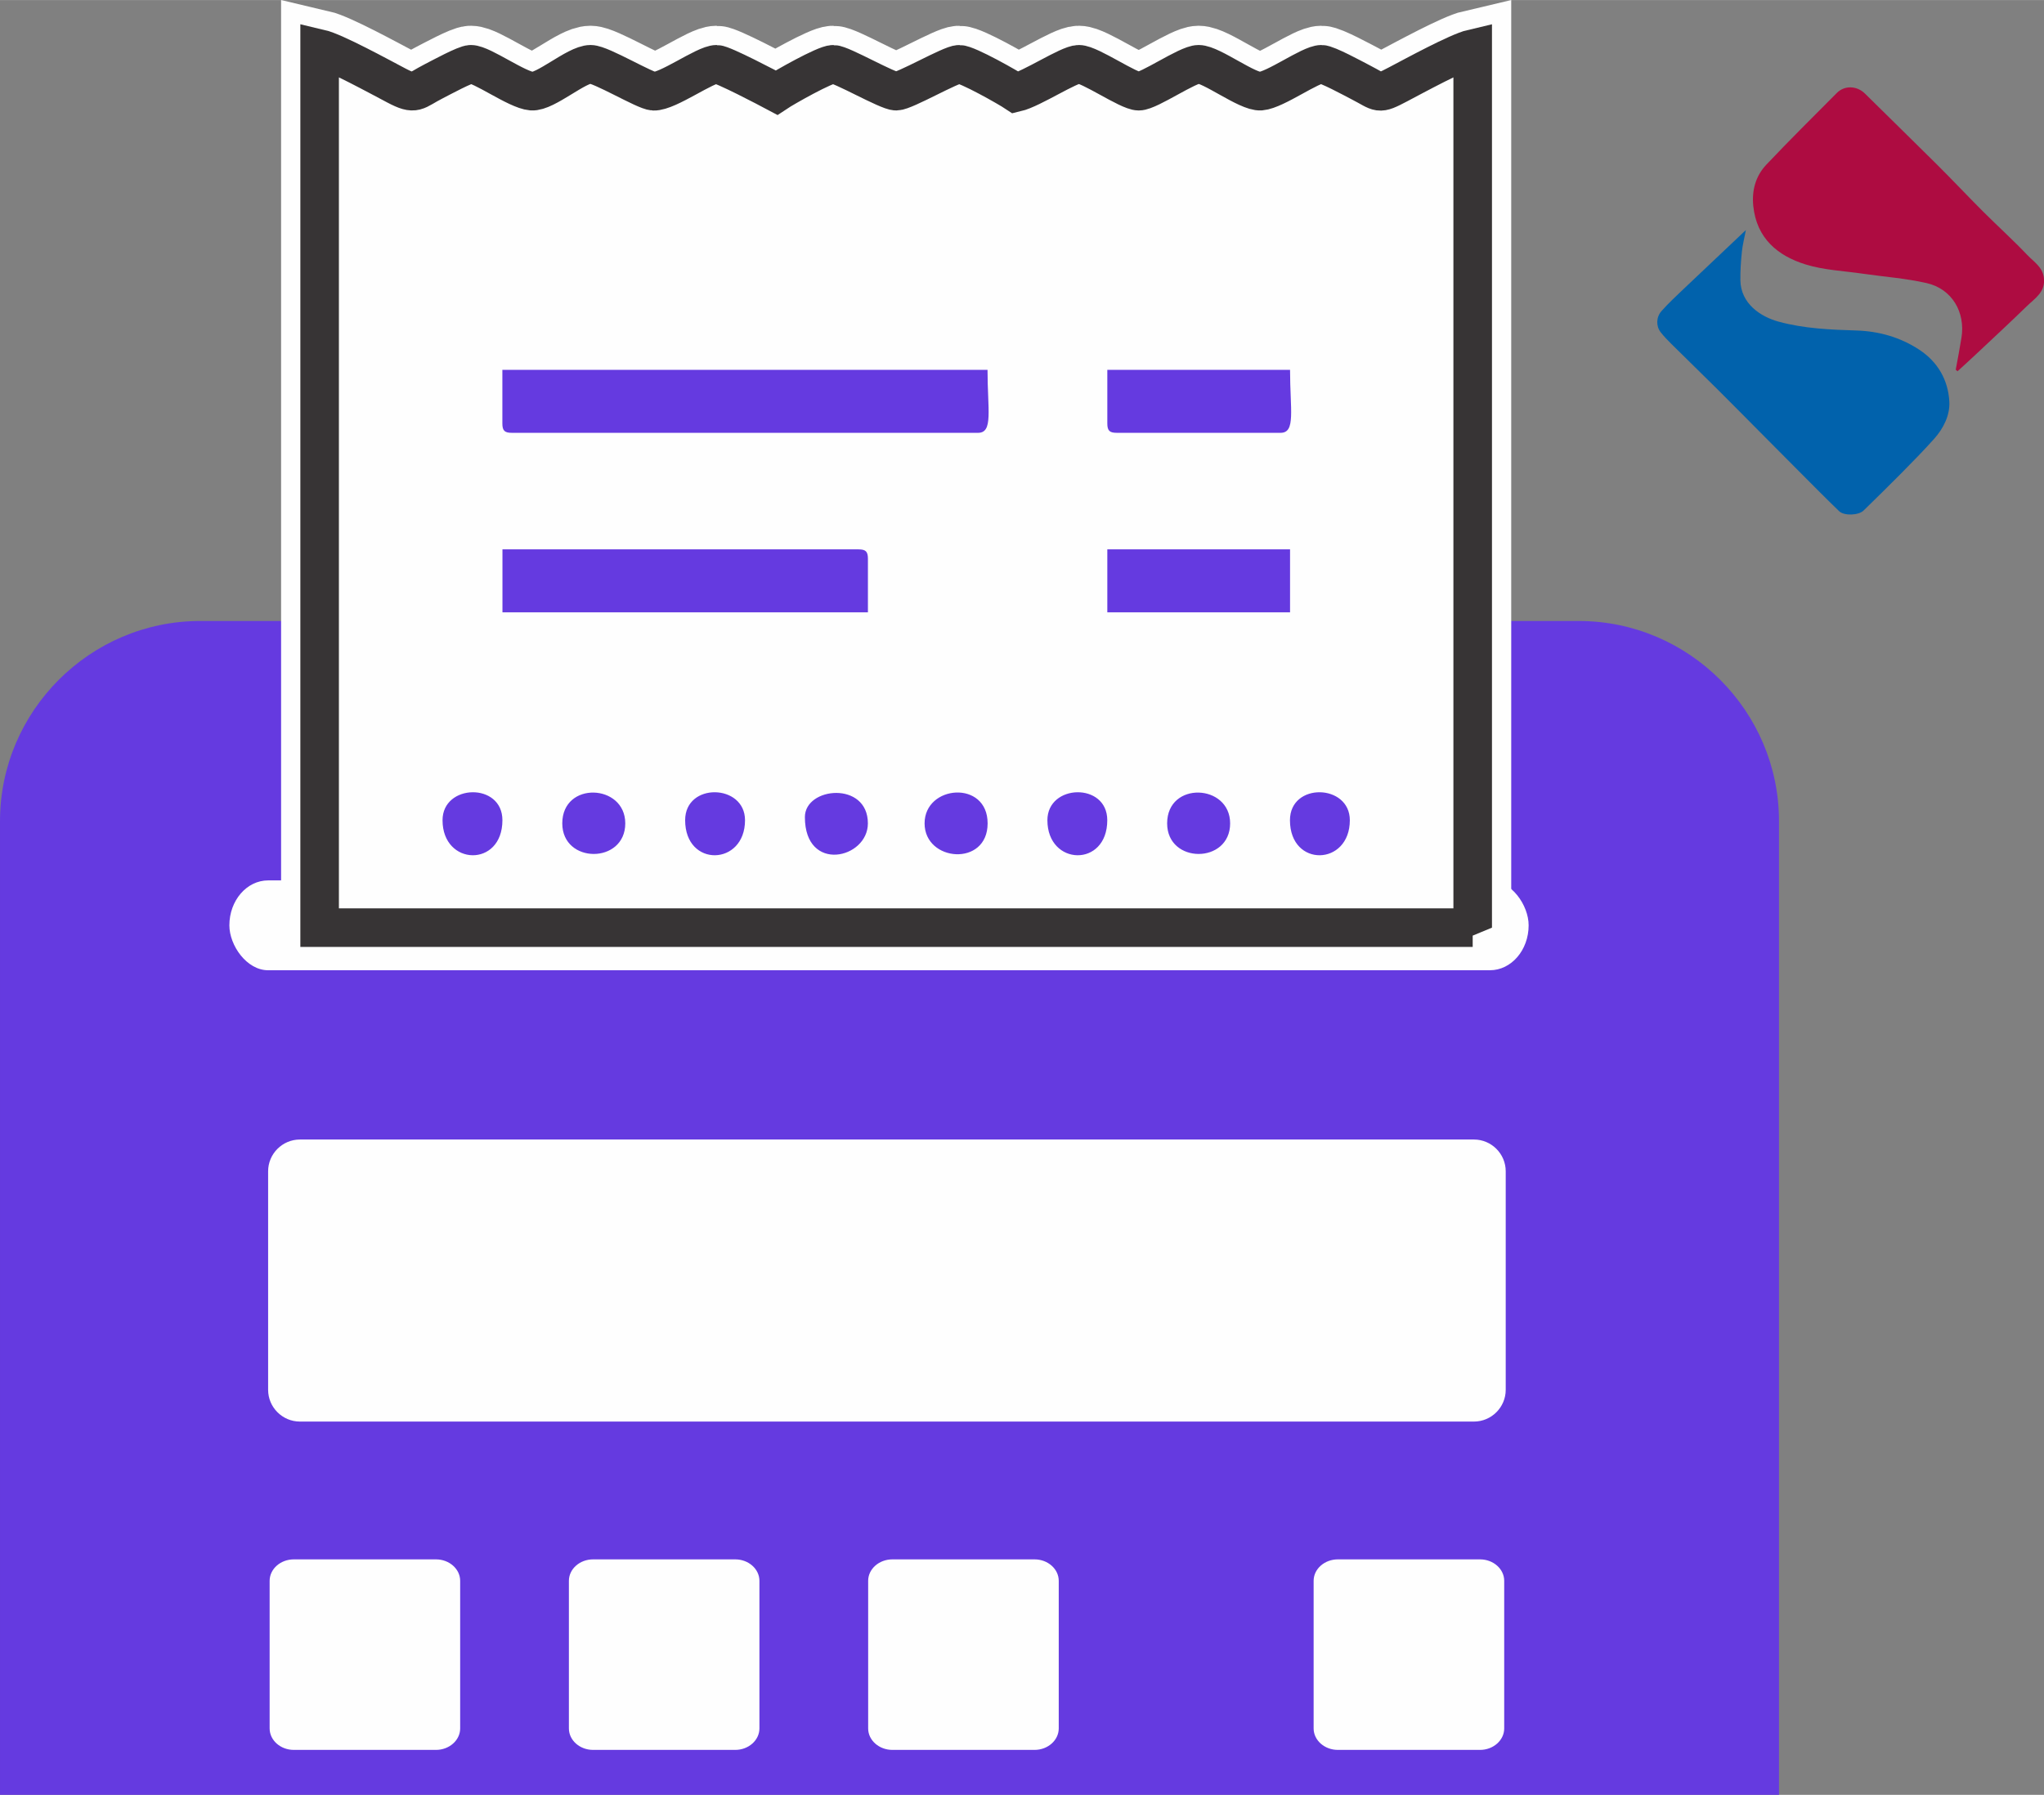
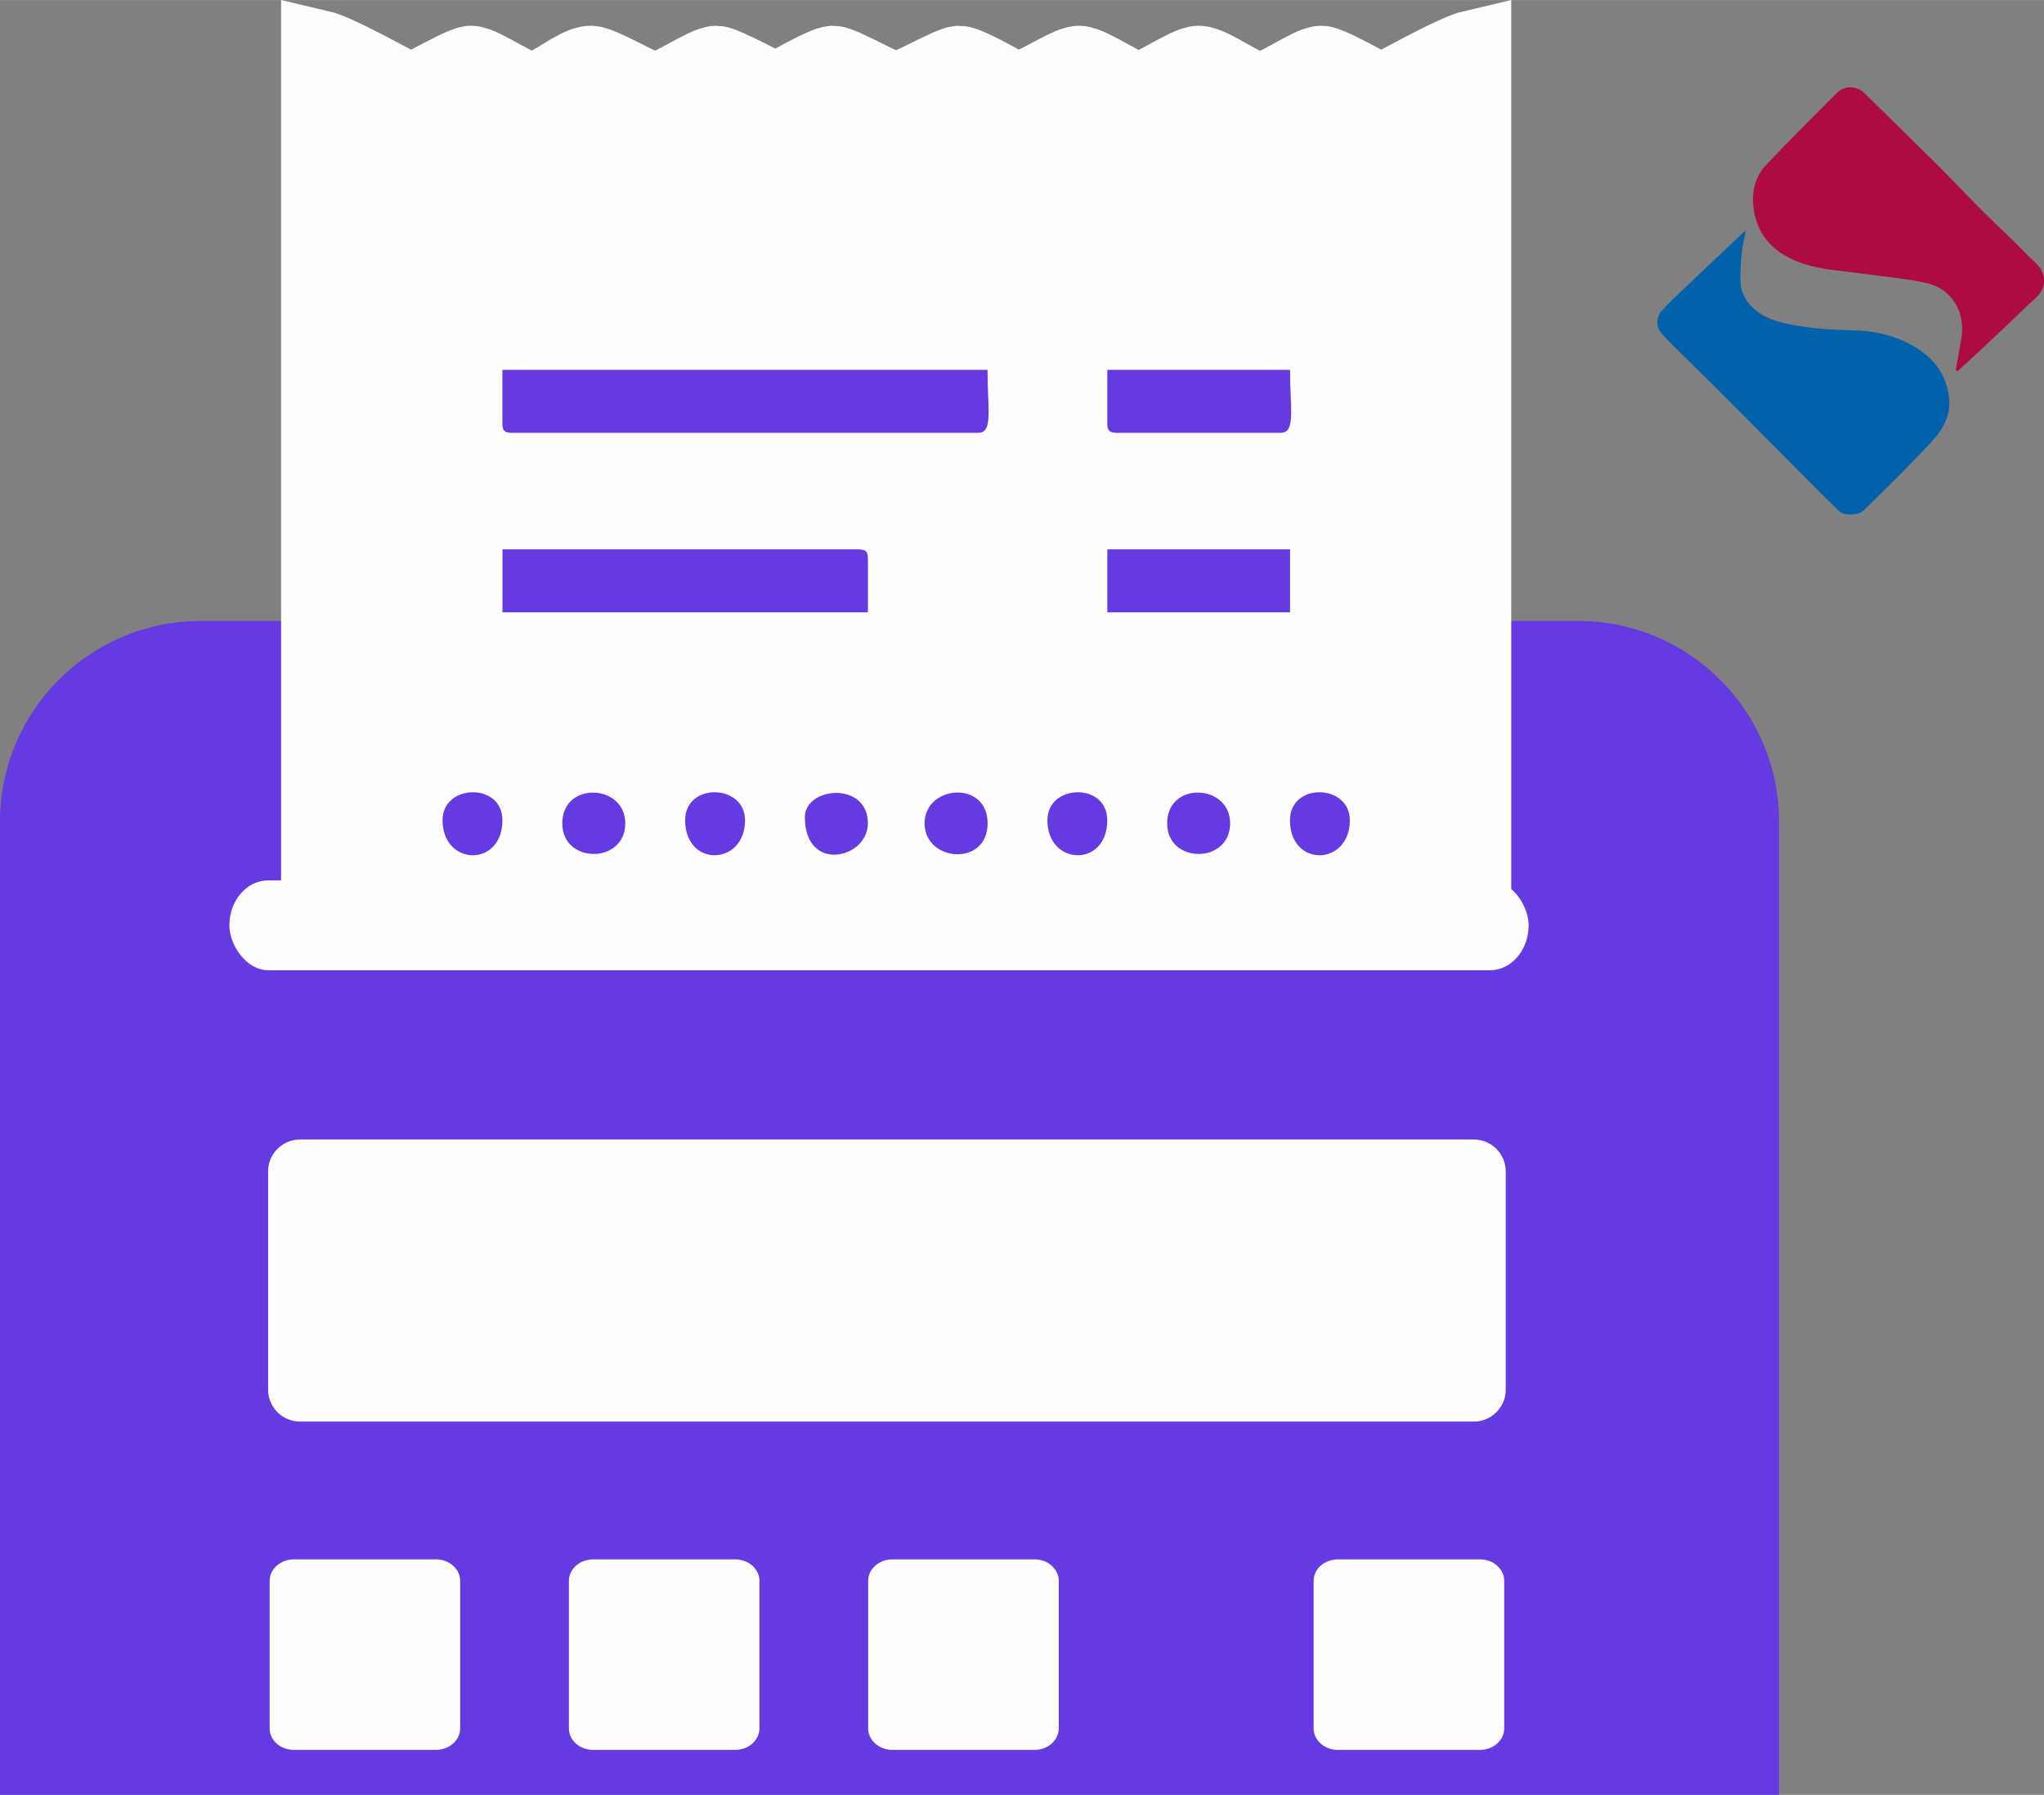
<svg xmlns="http://www.w3.org/2000/svg" xml:space="preserve" width="28.06mm" height="24.646mm" version="1.1" style="shape-rendering:geometricPrecision; text-rendering:geometricPrecision; image-rendering:optimizeQuality; fill-rule:evenodd; clip-rule:evenodd" viewBox="0 0 432.55 379.91">
  <rect x="0" y="0" width="432.55" height="379.91" fill="#808080" stroke="none" />
  <defs>
    <style type="text/css"> .str0 {stroke:#FEFEFE;stroke-width:16.31;stroke-miterlimit:2.613} .str1 {stroke:#373435;stroke-width:8.16;stroke-miterlimit:2.613} .fil1 {fill:#FEFEFE} .fil3 {fill:#0162AC} .fil0 {fill:#653AE0} .fil2 {fill:#AE0C41} </style>
  </defs>
  <g id="Capa_x0020_1">
    <path class="fil0" d="M42.36 131.44l291.74 0c23.3,0 42.37,19.06 42.37,42.36l0 206.11 -376.47 0 0 -206.11c0,-23.3 19.06,-42.36 42.36,-42.36z" />
    <path class="fil1 str0" d="M311.65 196.35l0 -186.08c-3.14,0.73 -12.35,5.77 -15.78,7.57 -4.41,2.31 -3.67,1.76 -8,-0.46 -1.49,-0.77 -7.01,-3.78 -8.22,-3.78 -2.37,0 -9.75,5.44 -12.86,5.69 -2.79,0.22 -10.42,-5.69 -13.14,-5.69 -2.35,0 -10.47,5.7 -12.67,5.7 -2.2,0 -10.32,-5.7 -12.67,-5.7 -2.13,0 -9.93,5.21 -13.33,6 -1.53,-1.02 -10.26,-6 -12,-6 -1.75,0 -11.51,5.7 -13.33,5.7 -1.82,0 -11.58,-5.7 -13.33,-5.7 -1.74,0 -10.47,4.98 -12,6 -1.67,-0.89 -11.36,-6 -12.67,-6 -2.46,0 -10.34,5.82 -13.33,5.71 -1.84,-0.07 -11.12,-5.71 -13.34,-5.71 -3.02,0 -9.54,5.93 -12.48,5.69 -3.11,-0.25 -10.49,-5.69 -12.86,-5.69 -1.17,0 -6.32,2.82 -7.78,3.56 -4.05,2.06 -3.84,3.11 -8,0.92 -3.51,-1.84 -13,-7.06 -16.22,-7.81l0 186.08 244.01 0z" />
    <path class="fil1" d="M63.46 241.2l248.46 0c3.69,0 6.72,3.02 6.72,6.72l0 46.26c0,3.69 -3.02,6.72 -6.72,6.72l-248.46 0c-3.69,0 -6.72,-3.02 -6.72,-6.72l0 -46.26c0,-3.69 3.02,-6.72 6.72,-6.72z" />
    <path class="fil1" d="M62.17 330.07l30.1 0c2.81,0 5.11,2.04 5.11,4.54l0 31.25c0,2.49 -2.3,4.54 -5.11,4.54l-30.1 0c-2.81,0 -5.11,-2.04 -5.11,-4.54l0 -31.25c0,-2.5 2.3,-4.54 5.11,-4.54zm220.94 0l30.1 0c2.81,0 5.11,2.04 5.11,4.54l0 31.25c0,2.49 -2.3,4.54 -5.11,4.54l-30.1 0c-2.81,0 -5.12,-2.04 -5.12,-4.54l0 -31.25c0,-2.5 2.3,-4.54 5.12,-4.54zm-94.27 0l30.1 0c2.81,0 5.11,2.04 5.11,4.54l0 31.25c0,2.49 -2.3,4.54 -5.11,4.54l-30.1 0c-2.81,0 -5.12,-2.04 -5.12,-4.54l0 -31.25c0,-2.5 2.3,-4.54 5.12,-4.54zm-63.34 0l30.1 0c2.81,0 5.11,2.04 5.11,4.54l0 31.25c0,2.49 -2.3,4.54 -5.11,4.54l-30.1 0c-2.81,0 -5.11,-2.04 -5.11,-4.54l0 -31.25c0,-2.5 2.3,-4.54 5.11,-4.54z" />
    <rect class="fil1" x="48.54" y="186.35" width="274.95" height="19.02" rx="8.2" ry="9.51" />
-     <path class="fil1 str1" d="M311.65 196.35l0 -186.08c-3.14,0.73 -12.35,5.77 -15.78,7.57 -4.41,2.31 -3.67,1.76 -8,-0.46 -1.49,-0.77 -7.01,-3.78 -8.22,-3.78 -2.37,0 -9.75,5.44 -12.86,5.69 -2.79,0.22 -10.42,-5.69 -13.14,-5.69 -2.35,0 -10.47,5.7 -12.67,5.7 -2.2,0 -10.32,-5.7 -12.67,-5.7 -2.13,0 -9.93,5.21 -13.33,6 -1.53,-1.02 -10.26,-6 -12,-6 -1.75,0 -11.51,5.7 -13.33,5.7 -1.82,0 -11.58,-5.7 -13.33,-5.7 -1.74,0 -10.47,4.98 -12,6 -1.67,-0.89 -11.36,-6 -12.67,-6 -2.46,0 -10.34,5.82 -13.33,5.71 -1.84,-0.07 -11.12,-5.71 -13.34,-5.71 -3.02,0 -9.54,5.93 -12.48,5.69 -3.11,-0.25 -10.49,-5.69 -12.86,-5.69 -1.17,0 -6.32,2.82 -7.78,3.56 -4.05,2.06 -3.84,3.11 -8,0.92 -3.51,-1.84 -13,-7.06 -16.22,-7.81l0 186.08 244.01 0z" />
    <path class="fil0" d="M106.31 89.61c0,1.54 0.46,2 2,2l98.67 0c3.24,0 2,-4.85 2,-13.33l-102.67 0 0 11.33zm166.67 84c0,10.07 12.67,9.71 12.67,0 0,-7.72 -12.67,-8.06 -12.67,0zm-51.33 0c0,9.71 12.67,10.07 12.67,0 0,-8.06 -12.67,-7.72 -12.67,0zm-128 0c0,9.71 12.67,10.07 12.67,0 0,-8.06 -12.67,-7.72 -12.67,0zm51.34 0c0,10.07 12.67,9.71 12.67,0 0,-7.72 -12.67,-8.06 -12.67,0zm102 0.67c0,8.63 13.33,8.63 13.33,0 0,-8.39 -13.33,-8.99 -13.33,0zm-128 0c0,8.63 13.33,8.63 13.33,0 0,-8.39 -13.33,-8.99 -13.33,0zm51.34 -1.33c0,11.9 13.33,8.84 13.33,1.33 0,-8.98 -13.33,-7.76 -13.33,-1.33zm25.33 1.33c0,8.17 13.34,9.24 13.34,0 0,-9.24 -13.34,-8.17 -13.34,0zm38.67 -44.67l38.67 0 0 -13.33 -38.67 0 0 13.33zm0 -40c0,1.54 0.46,2 2,2l34.67 0c3.24,0 2,-4.85 2,-13.33l-38.67 0 0 11.33zm-128 40l77.34 0 0 -11.33c0,-1.54 -0.46,-2 -2,-2l-75.34 0 0 13.33z" />
    <g id="_2424697094352">
      <path class="fil2" d="M413.87 78.26c0.41,-2.25 0.85,-4.5 1.21,-6.76 0.88,-5.44 -2.02,-10.36 -7.35,-11.58 -4.4,-1.01 -8.95,-1.33 -13.43,-1.98 -4.07,-0.6 -8.29,-0.76 -12.17,-1.96 -5.96,-1.84 -10.4,-5.56 -11.1,-12.38 -0.34,-3.33 0.51,-6.37 2.77,-8.76 4.87,-5.15 9.91,-10.14 14.91,-15.17 1.66,-1.67 4.27,-1.53 5.95,0.13 5.03,4.99 10.12,9.92 15.14,14.92 3.33,3.31 6.54,6.73 9.86,10.05 3.11,3.11 6.38,6.06 9.41,9.25 1.33,1.39 3.15,2.47 3.45,4.74 0.4,3.04 -1.88,4.36 -3.59,6.03 -3.44,3.35 -6.96,6.61 -10.46,9.9 -1.39,1.31 -2.81,2.6 -4.22,3.89 -0.12,-0.11 -0.24,-0.21 -0.36,-0.32z" />
    </g>
    <g id="_2424697105824">
      <path class="fil3" d="M369.47 48.67c-0.35,1.82 -0.72,3.23 -0.86,4.66 -0.2,1.99 -0.34,4 -0.31,6 0.08,4.89 4.21,7.7 8.13,8.76 5.37,1.46 10.88,1.69 16.4,1.86 4.79,0.15 9.29,1.42 13.31,4.06 3.95,2.59 6.14,6.44 6.38,11.03 0.14,2.84 -1.23,5.61 -3.19,7.81 -2.27,2.55 -4.68,4.98 -7.07,7.41 -2.6,2.63 -5.25,5.22 -7.9,7.81 -1.05,1.02 -4.1,1.15 -5.16,0.13 -2.88,-2.78 -5.69,-5.63 -8.52,-8.47 -2.31,-2.31 -4.6,-4.63 -6.9,-6.94 -3.43,-3.45 -6.84,-6.91 -10.28,-10.34 -3.24,-3.22 -6.53,-6.41 -9.78,-9.63 -0.81,-0.8 -1.61,-1.63 -2.31,-2.53 -0.98,-1.28 -0.95,-3.17 0.21,-4.47 1.44,-1.62 3.03,-3.11 4.6,-4.6 4.3,-4.09 8.62,-8.16 13.25,-12.54z" />
    </g>
  </g>
</svg>